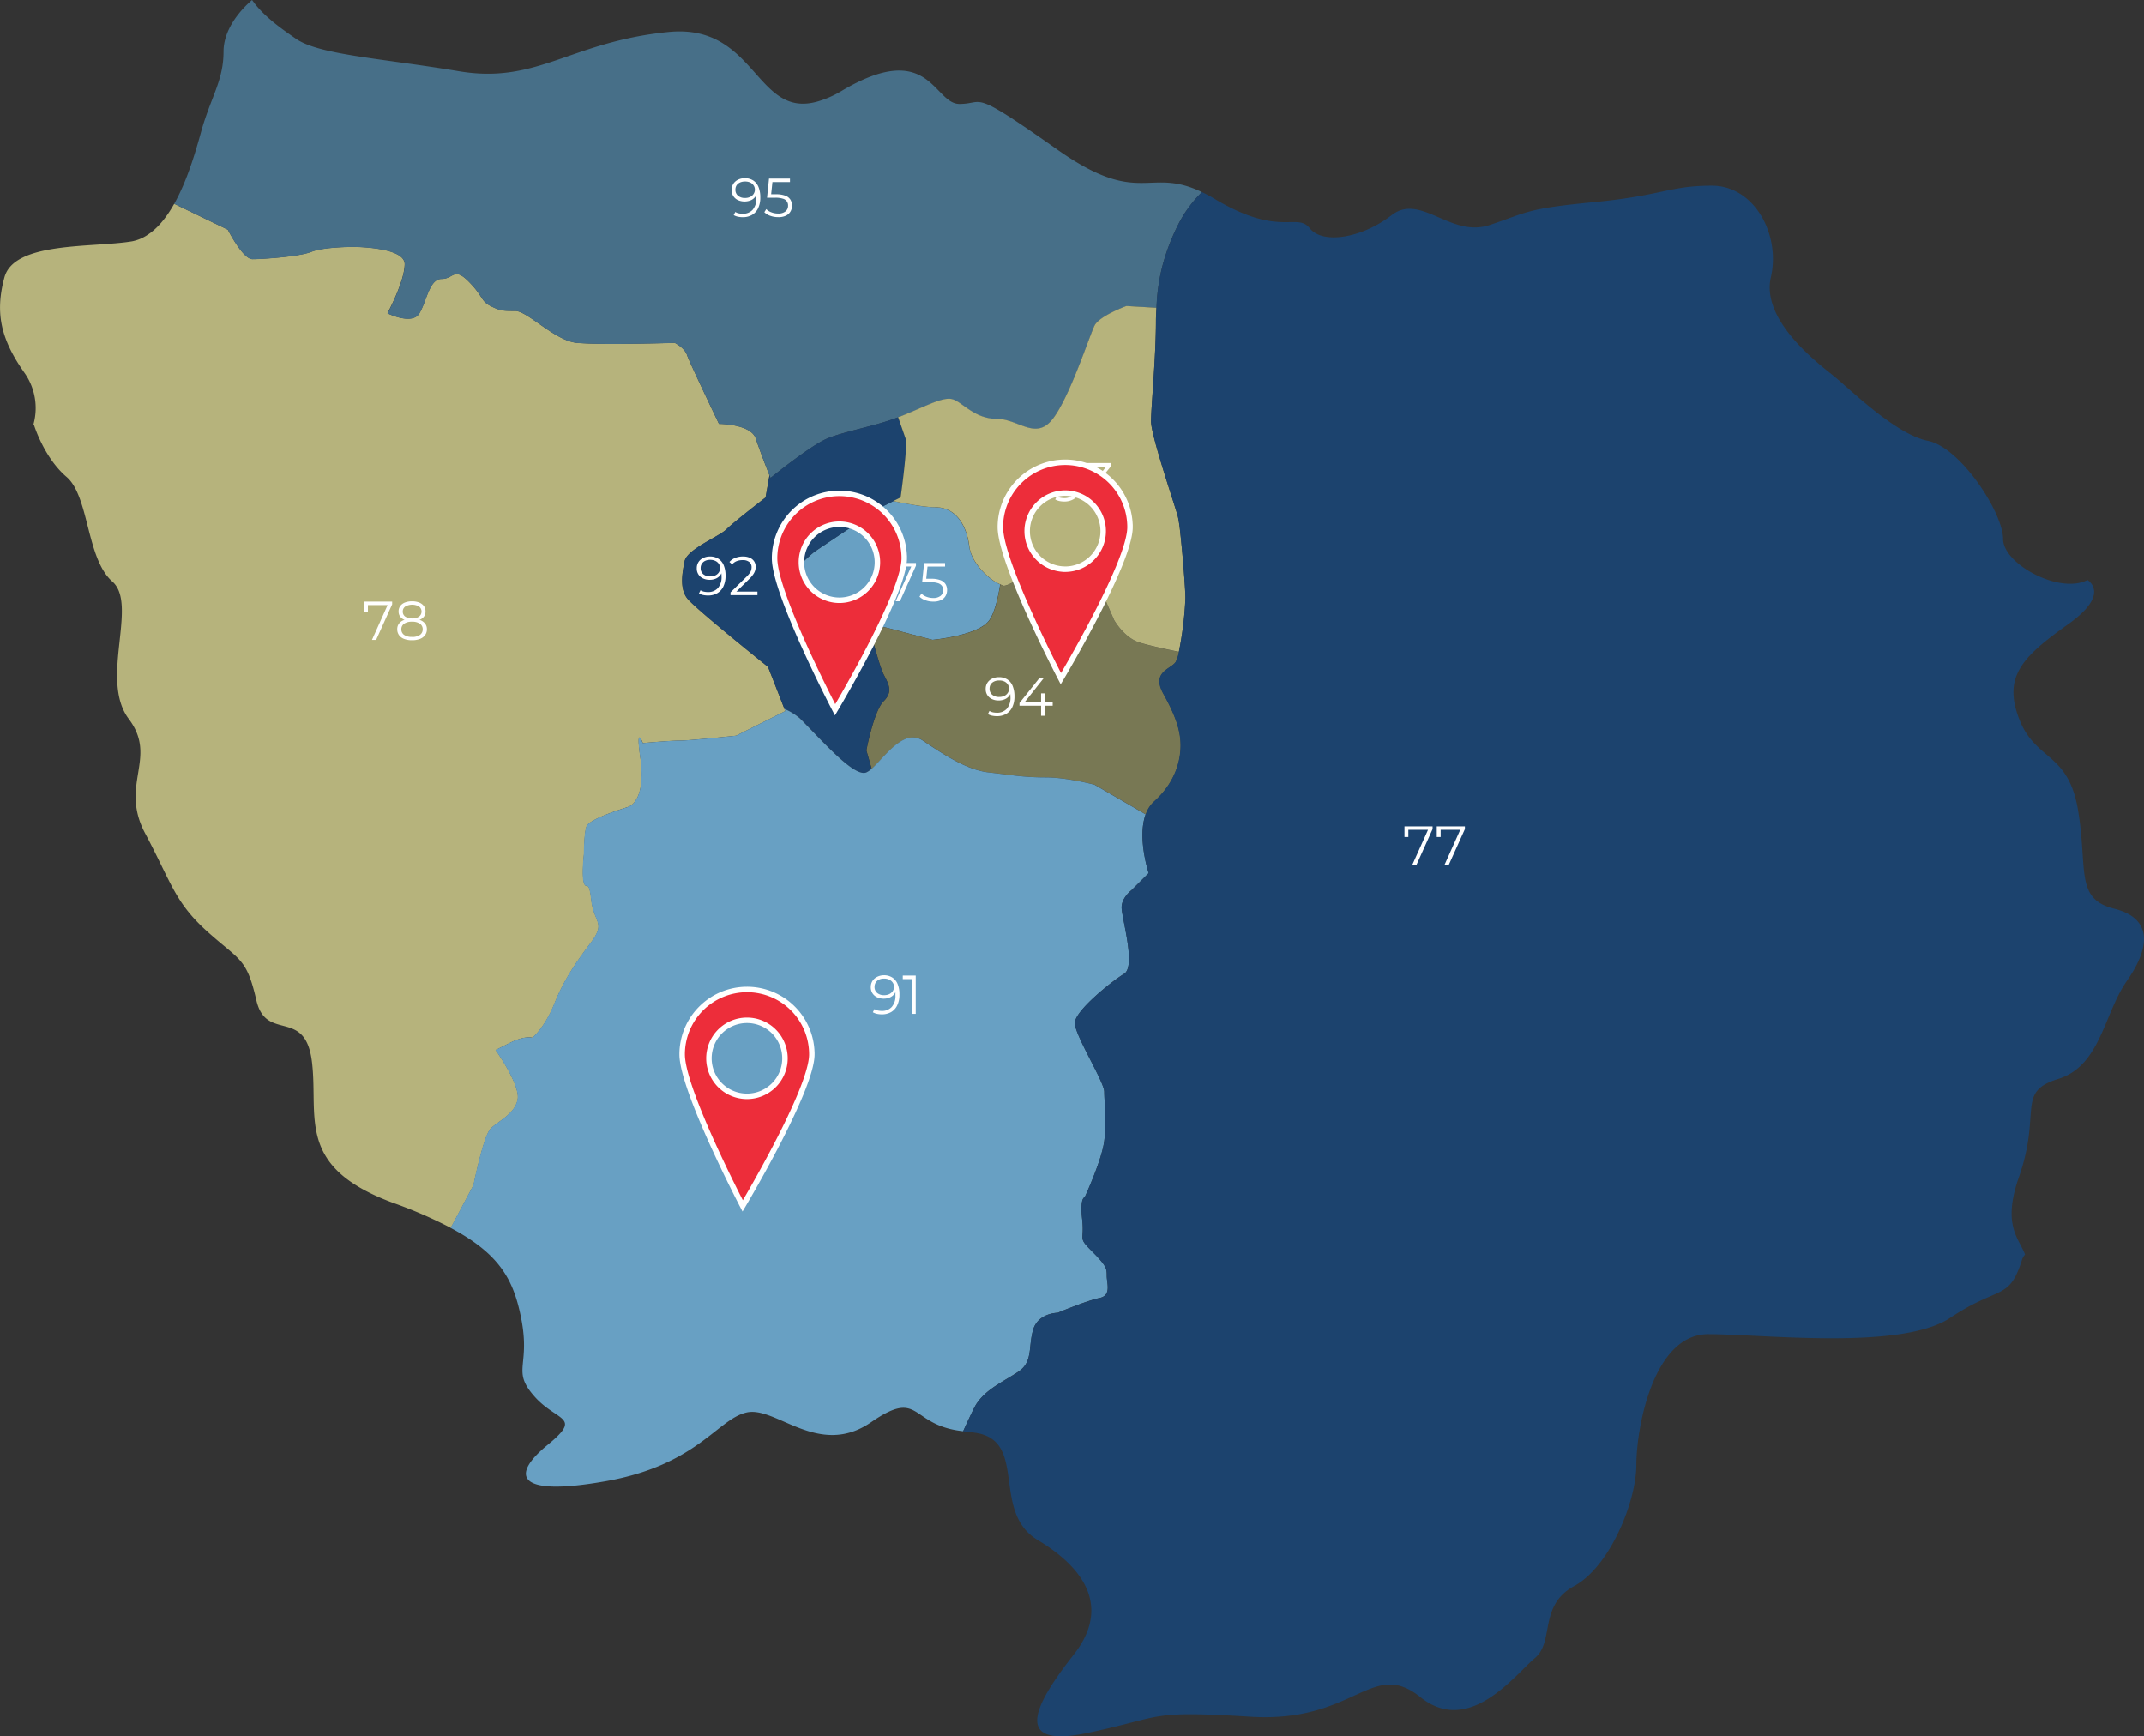
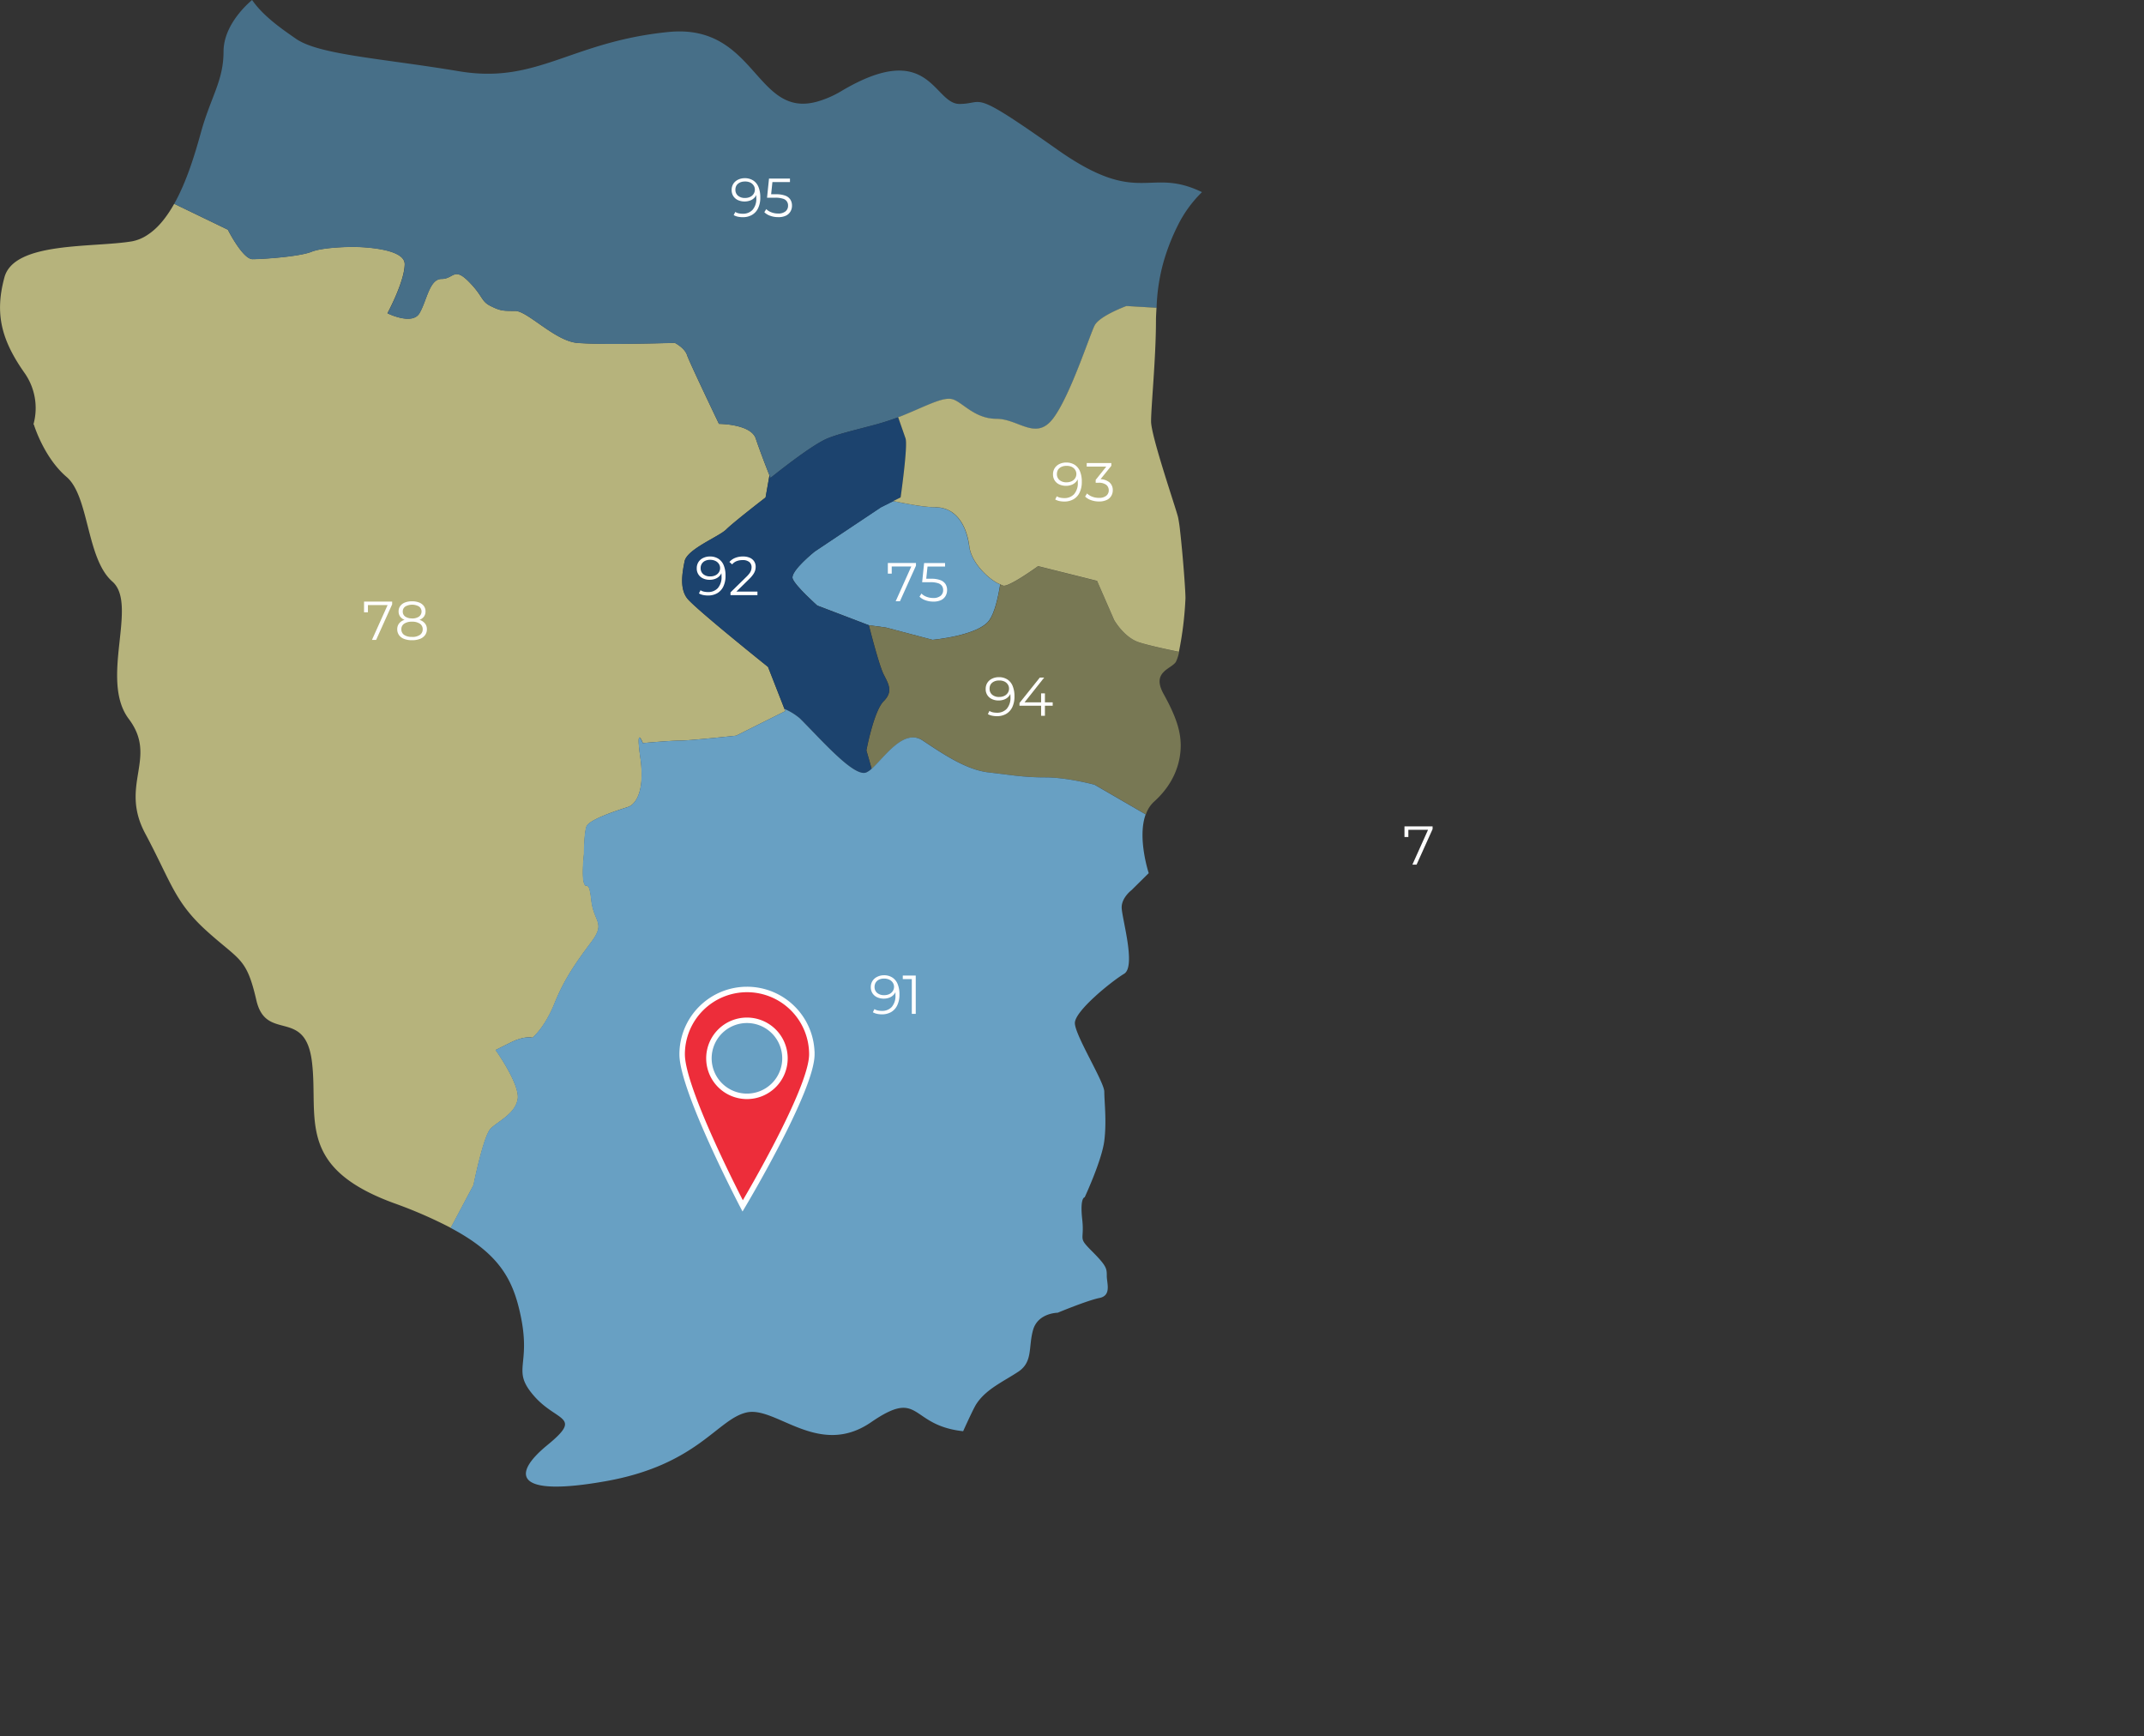
<svg xmlns="http://www.w3.org/2000/svg" viewBox="0 0 783.9 634.69">
  <rect x="0" y="0" width="783.9" height="634.69" fill="#333333" stroke="none" />
  <defs>
    <style>.cls-1{fill:#68a0c3;}.cls-1,.cls-2,.cls-3,.cls-4,.cls-5{fill-rule:evenodd;}.cls-2{fill:#b6b37c;}.cls-3{fill:#476f88;}.cls-4{fill:#787854;}.cls-5{fill:#1c436e;}.cls-6{fill:#fff;}.cls-7{fill:#ed2d3a;stroke:#fff;stroke-miterlimit:10;stroke-width:2px;}</style>
  </defs>
  <g id="Cities">
    <path class="cls-1" d="M297.88,201.61s-9,7.19-8.07,9.89,9,9.86,9,9.86l18.84,7.19v0l6.28.86,17,4.49s16.69-1.48,20.76-7.15c1.94-2.71,3.21-8.15,4-13.11-3.45-1.27-10.52-7.42-11.32-13.84-.91-7.18-4.49-14.37-12.57-14.37-3.6,0-9.63-1.07-15.25-2.25l-4.49,2.25Z" />
    <path class="cls-2" d="M286.8,259.15l-6-15.34s-26.93-21.55-29.61-25.13-1.8-9-.9-13.47,12.56-9,15.25-11.67,14.36-11.67,14.36-11.67l1.43-8.1c-.94-2.36-3.55-9.05-5-13.44-1.78-5.39-13.47-5.39-13.47-5.39s-10.77-22.44-11.66-25.13-4.5-4.49-4.5-4.49-24.13.76-33.89.13c-.68,0-1.49-.07-2-.13-8.08-.89-18-11.67-22.44-11.67s-5.39,0-9-1.79-2.68-3.6-8.07-9-5.4-.9-9.88-.9-5.39,8.08-8.08,12.56-11.68,0-11.68,0,6.3-11.66,6.3-18-18.86-6.28-18.86-6.28-10.77,0-15.25,1.8-18,2.69-21.55,2.69-9-10.77-9-10.77L63.69,74.5c-2.65,4.71-5.82,8.8-9.61,11.27a15.26,15.26,0,0,1-5.84,2.46c-14.35,2.39-43.06,0-46.62,13.16S.42,124.1,8.78,136.07a22.3,22.3,0,0,1,3.45,19.07l.15.06s3.59,12,11.94,19.13,7.2,29.9,16.76,38.27-4.8,35.87,6,50.22-3.57,23.92,6,41.86,10.75,25.11,22.71,35.86,14.36,9.57,17.94,25.12,17.95,2.39,20.35,22.72c.61,5.15.52,10.16.63,15,.36,14.15,2.49,26.63,29.27,36.45a165.92,165.92,0,0,1,20.86,9.06l8.32-15.66s3.6-17.95,6.28-20.64,9-5.39,9.88-10.78-8.08-17.95-8.08-17.95l5.39-2.69c5.39-2.7,8.07-1.79,8.07-1.79s4.49-3.6,8.08-12.57,8.08-15.26,13.46-22.44.9-7.18,0-15.26-1.78-3.6-2.68-6.28,0-10.77,0-10.77,0-7.19.9-9.88S227,295.86,229.66,295c1.94-.65,4.33-3.24,4.86-9.35a40.14,40.14,0,0,0-.37-8.6c-1.8-12.57.9-5.39.9-5.39s9.87-.9,13.47-.9,20.63-1.8,20.63-1.8l18-9Z" />
    <path class="cls-3" d="M386.67,54.75C354.4,32,360.36,38,350.81,38s-10.76-23.91-43.06-4.78a36.76,36.76,0,0,1-8.94,3.92C276.1,43.47,276.48,8.49,244.36,11.7c-35.87,3.59-47.83,19.14-76.52,14.35s-51.42-6-59.81-12C103.68,11,96.47,6.2,92.17,0,90.7,1.23,81.73,9,81.73,18.87c0,10.77-4.79,16.75-8.36,29.9-2,7.16-5,17.44-9.68,25.73L83.34,84s5.38,10.77,9,10.77,17.07-.89,21.55-2.69,15.25-1.8,15.25-1.8,18.86,0,18.86,6.28-6.3,18-6.3,18,9,4.49,11.68,0S157,102,161.44,102s4.48-4.48,9.88.9,4.47,7.19,8.07,9,4.5,1.79,9,1.79,14.36,10.78,22.44,11.67c.52.06,1.33.09,2,.13,9.76.63,33.89-.13,33.89-.13s3.6,1.8,4.5,4.49,11.66,25.13,11.66,25.13,11.69,0,13.47,5.39c1.46,4.39,4.07,11.08,5,13.44.21.54.38.92.38.92s14.36-11.67,20.64-14.36c3.85-1.65,9.71-3,15.73-4.6a101.74,101.74,0,0,0,10.28-3.18c.29-.11.63-.19.91-.3,9-3.59,15.26-7.19,18.86-6.29s8.08,7.18,16.15,7.18,14.38,8.08,20.64,0,13.48-30.51,15.26-34.1,11.68-7.18,11.68-7.18l11,.65A69.62,69.62,0,0,1,425.35,96a77.41,77.41,0,0,1,5.37-13.76,44.51,44.51,0,0,1,8.76-12C419.87,60.78,416.76,75.92,386.67,54.75Z" />
    <path class="cls-4" d="M407.38,226.75l-6.27-14.36L379.55,207s-9.87,7.18-12.56,7.18a6.4,6.4,0,0,1-1.24-.51c-.82,5-2.09,10.4-4,13.11-4.07,5.67-20.76,7.15-20.76,7.15l-17-4.49-6.28-.86c.06.24,3.6,14.36,5.38,17.92s3.6,6.28,0,9.87-6.29,17.95-6.29,17.95l1.93,6.76c4.67-4.1,11.7-15,18.73-10.35,8.07,5.39,16.16,10.77,24.24,11.67s12.56,1.8,20.63,1.8,17.95,2.69,17.95,2.69l18.69,10.84a11.15,11.15,0,0,1,2.87-4.56c8.07-7.17,9.86-15.26,9.86-20.64s-1.79-10.77-6.27-18.85,2.67-9,4.48-11.67a13.55,13.55,0,0,0,1.19-3.69c-4.66-.95-11.36-2.39-14.66-3.49C411,233,407.38,226.75,407.38,226.75Z" />
    <path class="cls-5" d="M331.09,160.33c-.27-.77-1.34-3.86-2.71-7.78a101.74,101.74,0,0,1-10.28,3.18c-6,1.6-11.88,3-15.73,4.6-6.28,2.69-20.64,14.36-20.64,14.36s-.17-.38-.38-.92l-1.43,8.1s-11.68,9-14.36,11.67-14.35,7.18-15.25,11.67-1.79,9.88.9,13.47,29.61,25.13,29.61,25.13l6,15.34a22.07,22.07,0,0,1,5.69,3.51c1.85,1.85,3.9,4,6,6.16,7.07,7.29,14.77,15,18.23,13.58a7.22,7.22,0,0,0,1.93-1.32l-1.93-6.76s2.7-14.36,6.29-17.95,1.8-6.28,0-9.87-5.32-17.68-5.38-17.92v0l-18.84-7.19s-8.08-7.18-9-9.86,8.07-9.89,8.07-9.89l24.24-16.15,4.49-2.25,2.68-1.34S332,163,331.09,160.33Z" />
    <path class="cls-1" d="M418.89,297.73,400.2,286.89s-9.87-2.69-17.95-2.69-12.57-.9-20.63-1.8-16.17-6.28-24.24-11.67c-7-4.69-14.06,6.25-18.73,10.35a7.22,7.22,0,0,1-1.93,1.32c-3.46,1.38-11.16-6.29-18.23-13.58-2.1-2.17-4.15-4.31-6-6.16a22.07,22.07,0,0,0-5.69-3.51l.31.81-18,9s-17,1.8-20.63,1.8-13.47.9-13.47.9-2.7-7.18-.9,5.39a40.14,40.14,0,0,1,.37,8.6c-.53,6.11-2.92,8.7-4.86,9.35-2.69.89-14.35,4.48-15.25,7.18s-.9,9.88-.9,9.88-.91,8.08,0,10.77,1.78-1.8,2.68,6.28,5.38,8.07,0,15.26-9.86,13.47-13.46,22.44-8.08,12.57-8.08,12.57-2.68-.91-8.07,1.79l-5.39,2.69s9,12.57,8.08,17.95-7.2,8.08-9.88,10.78-6.28,20.64-6.28,20.64l-8.32,15.66c18.08,9.58,23,19.09,25.76,32.79,3.59,17.94-3.59,19.13,4.79,28.7s17.95,7.17,4.8,17.94-12,19.13,21.5,13.15,40.67-22.72,51.42-25.11,26.3,16.74,45.45,3.59c18.41-12.66,13.82,1.13,33.68,3.27,2.34-5.14,4.16-9,4.93-10.1,3.6-5.39,9.87-8.08,15.26-11.67s3.6-9,5.38-15.25,9-6.29,9-6.29,10.77-4.49,15.26-5.39,2.69-5.39,2.69-8.07,0-3.6-5.39-9-2.69-3.59-3.59-11.67.9-8.08.9-8.08,6.27-13.46,7.17-20.64,0-14.36,0-17.95S393,378.45,393,374,406.49,358.7,411,356c2.75-1.65,1.8-9,.64-15.28-.73-4-1.53-7.57-1.53-9,0-3.6,3.59-6.29,3.59-6.29L420,319.2S415.74,306.25,418.89,297.73Z" />
    <path class="cls-2" d="M431.49,194.28a51.87,51.87,0,0,0-.77-5.23c-.89-3.6-9.86-29.62-9.86-35s1.79-23.33,1.79-36.8c0-1.7.13-3.17.19-4.73l-11-.65S402,115.45,400.2,119s-9,26-15.26,34.1-12.56,0-20.64,0-12.56-6.28-16.15-7.18-9.87,2.7-18.86,6.29c-.28.11-.62.19-.91.3,1.37,3.92,2.44,7,2.71,7.78.9,2.69-1.8,21.54-1.8,21.54l-2.68,1.34c5.62,1.18,11.65,2.25,15.25,2.25,8.08,0,11.66,7.19,12.57,14.37.8,6.42,7.87,12.57,11.32,13.84a6.4,6.4,0,0,0,1.24.51c2.69,0,12.56-7.18,12.56-7.18l21.56,5.39,6.27,14.36s3.59,6.28,9,8.08c3.3,1.1,10,2.54,14.66,3.49a125.14,125.14,0,0,0,2.4-19.64C433.42,215.26,432.38,202,431.49,194.28Z" />
-     <path class="cls-5" d="M772.94,332.18c-14.35-3.59-9.58-14.35-13.14-35.88s-15.56-17.94-21.55-33.48,1.2-22.72,18-34.68c13.49-9.63,9.17-14.55,7-16.12-10.16,5.37-30.88-5.81-30.88-15,0-9.57-15.54-33.48-27.5-35.87s-28.7-19.13-34.69-23.92-26.31-20.32-22.71-35.87-6-33.48-21.55-33.48-17.91,3.58-43,6-23.91,3.59-38.27,8.38c-9.32,3.1-17.11-2.8-24.38-5.07-3.93-1.23-7.71-1.45-11.48,1.48-10.79,8.36-25.13,10.76-29.9,4.78S468,87,444.07,72.69c-1.62-1-3.14-1.77-4.59-2.47a44.51,44.51,0,0,0-8.76,12A77.41,77.41,0,0,0,425.35,96a69.62,69.62,0,0,0-2.51,16.52c-.06,1.56-.19,3-.19,4.73,0,13.47-1.79,31.42-1.79,36.8s9,31.41,9.86,35a51.87,51.87,0,0,1,.77,5.23c.89,7.75,1.93,21,1.93,24.4a125.14,125.14,0,0,1-2.4,19.64,13.55,13.55,0,0,1-1.19,3.69c-1.81,2.69-9,3.59-4.48,11.67s6.27,13.46,6.27,18.85-1.79,13.47-9.86,20.64a11.15,11.15,0,0,0-2.87,4.56c-3.15,8.52,1.07,21.47,1.07,21.47l-6.28,6.28s-3.59,2.69-3.59,6.29c0,1.39.8,5,1.53,9,1.16,6.29,2.11,13.63-.64,15.28-4.49,2.69-18,13.47-18,17.95s10.77,21.54,10.77,25.14.91,10.76,0,17.95-7.17,20.64-7.17,20.64-1.81,0-.9,8.08-1.78,6.28,3.59,11.67,5.39,6.29,5.39,9,1.8,7.17-2.69,8.07-15.26,5.39-15.26,5.39-7.2,0-9,6.29,0,11.65-5.38,15.25-11.66,6.28-15.26,11.67c-.77,1.14-2.59,5-4.93,10.1.79.09,1.35.27,2.21.32,22.71,1.19,7.15,28.69,25.1,39.45s26.3,25.12,13.16,41.85-23.91,34.69,4.77,28.7c18.88-3.93,22.3-6.3,33.28-6.79,5.7-.24,13.43,0,26.51.82,23,1.43,34.3-6.58,43.57-10.13,6.18-2.38,11.45-2.79,18.63,3,17.94,14.35,34.66-8.36,41.86-14.35s1.19-19.13,14.35-26.31,22.71-31.09,22.71-44.24,6-47.83,26.3-47.83,70.55,6,88.5-6,21.52-6,26.31-21.53a6.57,6.57,0,0,1,1-1.57c-2.22-6-8.41-10.65-2.24-28.31,8.39-23.92-1.19-31.1,14.35-35.89,9.17-2.81,13.33-10.65,16.93-19,2.5-5.83,4.75-11.92,8.18-16.82C786.1,346.52,787.29,335.77,772.94,332.18Z" />
    <path class="cls-6" d="M516.41,316.08l6-13.35.44.63h-8.66l.74-.7V306h-1.42v-3.9h10.28v1l-5.86,13Z" />
-     <path class="cls-6" d="M528.19,316.08l6-13.35.44.63H526l.74-.7V306h-1.42v-3.9h10.28v1l-5.86,13Z" />
    <path class="cls-6" d="M323.12,356.53a5.59,5.59,0,0,1,3.14.83,5.09,5.09,0,0,1,1.94,2.39,9.69,9.69,0,0,1,.66,3.78,8.85,8.85,0,0,1-.81,4A5.62,5.62,0,0,1,325.8,370a6.69,6.69,0,0,1-3.34.82,8.69,8.69,0,0,1-1.79-.18,5.39,5.39,0,0,1-1.53-.58l.58-1.16a3.58,3.58,0,0,0,1.25.51,7.19,7.19,0,0,0,1.47.15,4.71,4.71,0,0,0,3.61-1.44,6.09,6.09,0,0,0,1.35-4.3c0-.31,0-.68,0-1.1a6.26,6.26,0,0,0-.23-1.28l.5.38a3.58,3.58,0,0,1-.85,1.77,4.26,4.26,0,0,1-1.6,1.11,6,6,0,0,1-4.56-.14,4.1,4.1,0,0,1-1.67-1.46,4.05,4.05,0,0,1-.6-2.22,4.14,4.14,0,0,1,.62-2.28,4.2,4.2,0,0,1,1.71-1.49A5.47,5.47,0,0,1,323.12,356.53Zm.06,1.22a4,4,0,0,0-1.77.37,2.87,2.87,0,0,0-1.21,1.05,2.93,2.93,0,0,0-.44,1.62,2.77,2.77,0,0,0,.95,2.2,3.85,3.85,0,0,0,2.57.82,4.31,4.31,0,0,0,1.89-.4,3.15,3.15,0,0,0,1.26-1.1,2.84,2.84,0,0,0,.45-1.56,2.72,2.72,0,0,0-.42-1.46,3,3,0,0,0-1.24-1.11A4.28,4.28,0,0,0,323.18,357.75Z" />
    <path class="cls-6" d="M333.38,370.65v-13.4l.64.68h-3.94v-1.28h4.74v14Z" />
    <path class="cls-6" d="M136,233.93l6-13.36.44.64h-8.66l.74-.7v3.32h-1.42v-3.9h10.28v1l-5.86,13Z" />
    <path class="cls-6" d="M150.64,234.05a7.84,7.84,0,0,1-2.89-.48,4,4,0,0,1-1.86-1.39,3.62,3.62,0,0,1-.65-2.15,3.35,3.35,0,0,1,.63-2.05,4,4,0,0,1,1.84-1.31,9.53,9.53,0,0,1,5.85,0,4.1,4.1,0,0,1,1.87,1.31,3.3,3.3,0,0,1,.65,2.05,3.56,3.56,0,0,1-.66,2.15,4.1,4.1,0,0,1-1.88,1.39A7.9,7.9,0,0,1,150.64,234.05Zm0-7a7.4,7.4,0,0,1-2.65-.42,3.6,3.6,0,0,1-1.67-1.21,3.1,3.1,0,0,1-.58-1.89,3.25,3.25,0,0,1,.61-2,3.86,3.86,0,0,1,1.71-1.27,7,7,0,0,1,2.58-.44,7.06,7.06,0,0,1,2.59.44,3.86,3.86,0,0,1,1.73,1.27,3.25,3.25,0,0,1,.62,2,3.1,3.1,0,0,1-.58,1.89,3.61,3.61,0,0,1-1.69,1.21A7.56,7.56,0,0,1,150.64,227Zm0,5.8a4.86,4.86,0,0,0,2.91-.76,2.41,2.41,0,0,0,1-2.06,2.38,2.38,0,0,0-1-2,4.93,4.93,0,0,0-2.91-.75,4.88,4.88,0,0,0-2.9.75,2.4,2.4,0,0,0-1,2,2.43,2.43,0,0,0,1,2.06A4.81,4.81,0,0,0,150.64,232.83Zm0-6.76a4.26,4.26,0,0,0,2.56-.68,2.29,2.29,0,0,0,0-3.69,5.09,5.09,0,0,0-5,0,2.14,2.14,0,0,0-.94,1.85,2.17,2.17,0,0,0,.91,1.84A4.22,4.22,0,0,0,150.64,226.07Z" />
    <path class="cls-6" d="M272.24,65.14a5.67,5.67,0,0,1,3.14.83,5.14,5.14,0,0,1,1.94,2.39,9.69,9.69,0,0,1,.66,3.78,8.82,8.82,0,0,1-.81,4,5.56,5.56,0,0,1-2.25,2.44,6.59,6.59,0,0,1-3.34.82,8.69,8.69,0,0,1-1.79-.18,5.11,5.11,0,0,1-1.53-.58l.58-1.16a3.58,3.58,0,0,0,1.25.51,7.19,7.19,0,0,0,1.47.15,4.71,4.71,0,0,0,3.61-1.44,6.08,6.08,0,0,0,1.35-4.3c0-.3,0-.67,0-1.1a6.51,6.51,0,0,0-.23-1.28l.5.38a3.5,3.5,0,0,1-.85,1.77,4,4,0,0,1-1.6,1.11,6,6,0,0,1-4.56-.14,4,4,0,0,1-1.67-1.46,4,4,0,0,1-.6-2.22,4.14,4.14,0,0,1,.62-2.28,4.28,4.28,0,0,1,1.71-1.49A5.61,5.61,0,0,1,272.24,65.14Zm.06,1.22a4.18,4.18,0,0,0-1.77.37,3,3,0,0,0-1.21,1,3,3,0,0,0-.44,1.62,2.76,2.76,0,0,0,.95,2.2,3.79,3.79,0,0,0,2.57.82,4.18,4.18,0,0,0,1.89-.4,3,3,0,0,0,1.26-1.1,2.79,2.79,0,0,0,.45-1.56,2.75,2.75,0,0,0-.42-1.46,3.14,3.14,0,0,0-1.24-1.11A4.4,4.4,0,0,0,272.3,66.36Z" />
    <path class="cls-6" d="M284.48,79.38a8.31,8.31,0,0,1-2.86-.49,5.6,5.6,0,0,1-2.16-1.31l.7-1.14A4.92,4.92,0,0,0,282,77.6a6.6,6.6,0,0,0,2.49.46,4.06,4.06,0,0,0,2.71-.79,2.57,2.57,0,0,0,.93-2.07,2.49,2.49,0,0,0-1.88-2.56,8.68,8.68,0,0,0-2.8-.36h-3l.72-7h7.66v1.28h-7.08l.74-.7-.62,5.88-.74-.72h2.62a9.3,9.3,0,0,1,3.4.52A3.7,3.7,0,0,1,289,73a4.09,4.09,0,0,1,.57,2.17,4.13,4.13,0,0,1-.56,2.15,3.8,3.8,0,0,1-1.68,1.53A6.22,6.22,0,0,1,284.48,79.38Z" />
    <path class="cls-6" d="M389.79,169.09a5.67,5.67,0,0,1,3.14.83,5.14,5.14,0,0,1,1.94,2.39,9.69,9.69,0,0,1,.66,3.78,8.82,8.82,0,0,1-.81,4,5.56,5.56,0,0,1-2.25,2.44,6.59,6.59,0,0,1-3.34.82,8.69,8.69,0,0,1-1.79-.18,5.11,5.11,0,0,1-1.53-.58l.58-1.16a3.58,3.58,0,0,0,1.25.51,7.19,7.19,0,0,0,1.47.15,4.71,4.71,0,0,0,3.61-1.44,6.08,6.08,0,0,0,1.35-4.3c0-.3,0-.67-.05-1.1a6.51,6.51,0,0,0-.23-1.28l.5.38a3.5,3.5,0,0,1-.85,1.77,4,4,0,0,1-1.6,1.11,6,6,0,0,1-4.56-.14,4,4,0,0,1-1.67-1.46,4,4,0,0,1-.6-2.22,4.14,4.14,0,0,1,.62-2.28,4.28,4.28,0,0,1,1.71-1.49A5.61,5.61,0,0,1,389.79,169.09Zm.06,1.22a4.18,4.18,0,0,0-1.77.37,3,3,0,0,0-1.21,1,3,3,0,0,0-.44,1.62,2.76,2.76,0,0,0,.95,2.2,3.79,3.79,0,0,0,2.57.82,4.18,4.18,0,0,0,1.89-.4,3,3,0,0,0,1.26-1.1,2.79,2.79,0,0,0,.45-1.56,2.75,2.75,0,0,0-.42-1.46,3.14,3.14,0,0,0-1.24-1.11A4.4,4.4,0,0,0,389.85,170.31Z" />
    <path class="cls-6" d="M401.79,183.33a8.28,8.28,0,0,1-2.87-.49,5.72,5.72,0,0,1-2.17-1.31l.7-1.14a5.19,5.19,0,0,0,1.83,1.16,6.67,6.67,0,0,0,2.51.46,4.1,4.1,0,0,0,2.67-.76,2.48,2.48,0,0,0,.93-2,2.52,2.52,0,0,0-.91-2,4.46,4.46,0,0,0-2.87-.76h-1v-1.06l4.32-5.42.2.56h-7.8v-1.28h9v1L402,175.65l-.7-.46h.54a5.53,5.53,0,0,1,3.77,1.12,3.68,3.68,0,0,1,1.25,2.88,4,4,0,0,1-.56,2.12,3.74,3.74,0,0,1-1.69,1.48A6.52,6.52,0,0,1,401.79,183.33Z" />
    <path class="cls-6" d="M327.48,219.81l6-13.36.44.64H325.3l.74-.7v3.32h-1.42v-3.9H334.9v1l-5.86,13Z" />
    <path class="cls-6" d="M341.22,219.93a8.31,8.31,0,0,1-2.86-.49,5.57,5.57,0,0,1-2.16-1.31l.7-1.14a5,5,0,0,0,1.81,1.16,6.6,6.6,0,0,0,2.49.46,4.06,4.06,0,0,0,2.71-.79,2.59,2.59,0,0,0,.93-2.07,2.71,2.71,0,0,0-.43-1.55,2.8,2.8,0,0,0-1.45-1,8.68,8.68,0,0,0-2.8-.36h-3l.72-7h7.66v1.28h-7.08l.74-.7-.62,5.88-.74-.72h2.62a9.13,9.13,0,0,1,3.4.52,3.75,3.75,0,0,1,1.85,1.45,4.06,4.06,0,0,1,.57,2.17,4.26,4.26,0,0,1-.56,2.15,3.8,3.8,0,0,1-1.68,1.53A6.38,6.38,0,0,1,341.22,219.93Z" />
    <path class="cls-6" d="M259.53,203.44a5.67,5.67,0,0,1,3.14.83,5.15,5.15,0,0,1,1.94,2.39,9.69,9.69,0,0,1,.66,3.78,8.85,8.85,0,0,1-.81,4,5.62,5.62,0,0,1-2.25,2.44,6.59,6.59,0,0,1-3.34.82,8.62,8.62,0,0,1-1.79-.18,4.91,4.91,0,0,1-1.53-.58l.58-1.16a3.58,3.58,0,0,0,1.25.51,7,7,0,0,0,1.47.15,4.71,4.71,0,0,0,3.61-1.44,6.08,6.08,0,0,0,1.35-4.3c0-.31,0-.67-.05-1.1a6.38,6.38,0,0,0-.23-1.28l.5.38a3.67,3.67,0,0,1-.85,1.77,4.12,4.12,0,0,1-1.6,1.11,5.7,5.7,0,0,1-2.11.38,5.48,5.48,0,0,1-2.45-.52,3.89,3.89,0,0,1-2.27-3.68,4.14,4.14,0,0,1,.62-2.28,4.08,4.08,0,0,1,1.71-1.49A5.58,5.58,0,0,1,259.53,203.44Zm.06,1.22a4,4,0,0,0-1.77.37,2.82,2.82,0,0,0-1.65,2.67,2.77,2.77,0,0,0,.95,2.2,3.78,3.78,0,0,0,2.57.82,4.18,4.18,0,0,0,1.89-.4,3.08,3.08,0,0,0,1.26-1.1,2.84,2.84,0,0,0,.45-1.56,2.72,2.72,0,0,0-.42-1.46,3.14,3.14,0,0,0-1.24-1.11A4.34,4.34,0,0,0,259.59,204.66Z" />
    <path class="cls-6" d="M267.09,217.56v-1l5.82-5.7a10,10,0,0,0,1.2-1.37,3.53,3.53,0,0,0,.54-1.11,3.92,3.92,0,0,0,.14-1,2.4,2.4,0,0,0-.83-1.92,3.69,3.69,0,0,0-2.45-.7,5.91,5.91,0,0,0-2.19.38,4.12,4.12,0,0,0-1.63,1.18l-1-.88a5.44,5.44,0,0,1,2.1-1.48,7.47,7.47,0,0,1,2.86-.52,6.14,6.14,0,0,1,2.46.45,3.62,3.62,0,0,1,1.61,1.31,3.57,3.57,0,0,1,.57,2,4.72,4.72,0,0,1-.19,1.34,5.07,5.07,0,0,1-.68,1.39A10.65,10.65,0,0,1,274,211.6l-5.34,5.24-.4-.56h8.68v1.28Z" />
    <path class="cls-6" d="M365.17,247.56a5.67,5.67,0,0,1,3.14.83,5.09,5.09,0,0,1,1.94,2.39,9.69,9.69,0,0,1,.66,3.78,8.85,8.85,0,0,1-.81,4,5.62,5.62,0,0,1-2.25,2.44,6.59,6.59,0,0,1-3.34.82,8.69,8.69,0,0,1-1.79-.18,5.11,5.11,0,0,1-1.53-.58l.58-1.16a3.58,3.58,0,0,0,1.25.51,7.19,7.19,0,0,0,1.47.15,4.71,4.71,0,0,0,3.61-1.44,6.08,6.08,0,0,0,1.35-4.3c0-.31,0-.67-.05-1.1a6.38,6.38,0,0,0-.23-1.28l.5.38a3.58,3.58,0,0,1-.85,1.77,4,4,0,0,1-1.6,1.11,5.66,5.66,0,0,1-2.11.38,5.51,5.51,0,0,1-2.45-.52,3.89,3.89,0,0,1-2.27-3.68,4.14,4.14,0,0,1,.62-2.28,4.2,4.2,0,0,1,1.71-1.49A5.61,5.61,0,0,1,365.17,247.56Zm.06,1.22a4,4,0,0,0-1.77.37,3,3,0,0,0-1.21,1,2.93,2.93,0,0,0-.44,1.62,2.77,2.77,0,0,0,.95,2.2,3.79,3.79,0,0,0,2.57.82,4.18,4.18,0,0,0,1.89-.4,3.08,3.08,0,0,0,1.26-1.1,2.84,2.84,0,0,0,.45-1.56,2.72,2.72,0,0,0-.42-1.46,3.14,3.14,0,0,0-1.24-1.11A4.28,4.28,0,0,0,365.23,248.78Z" />
    <path class="cls-6" d="M372.75,258v-1l7.42-9.28h1.6L374.41,257l-.78-.24h11.26V258Zm7.9,3.68V258l0-1.28v-3.24h1.4v8.2Z" />
-     <path class="cls-7" d="M306.91,180.37a23.71,23.71,0,0,0-23.71,23.71c0,13.09,22.13,55.41,22.13,55.41s25.29-42.32,25.29-55.41A23.71,23.71,0,0,0,306.91,180.37Zm0,39.07a13.9,13.9,0,1,1,13.9-13.89A13.89,13.89,0,0,1,306.91,219.44Z" />
-     <path class="cls-7" d="M389.46,169a23.71,23.71,0,0,0-23.71,23.71c0,13.09,22.13,55.41,22.13,55.41s25.29-42.32,25.29-55.41A23.7,23.7,0,0,0,389.46,169Zm0,39.07a13.9,13.9,0,1,1,13.9-13.89A13.89,13.89,0,0,1,389.46,208.08Z" />
    <path class="cls-7" d="M273.12,361.73a23.71,23.71,0,0,0-23.71,23.71c0,13.09,22.13,55.41,22.13,55.41s25.29-42.32,25.29-55.41A23.7,23.7,0,0,0,273.12,361.73Zm0,39.07A13.9,13.9,0,1,1,287,386.91,13.89,13.89,0,0,1,273.12,400.8Z" />
  </g>
</svg>